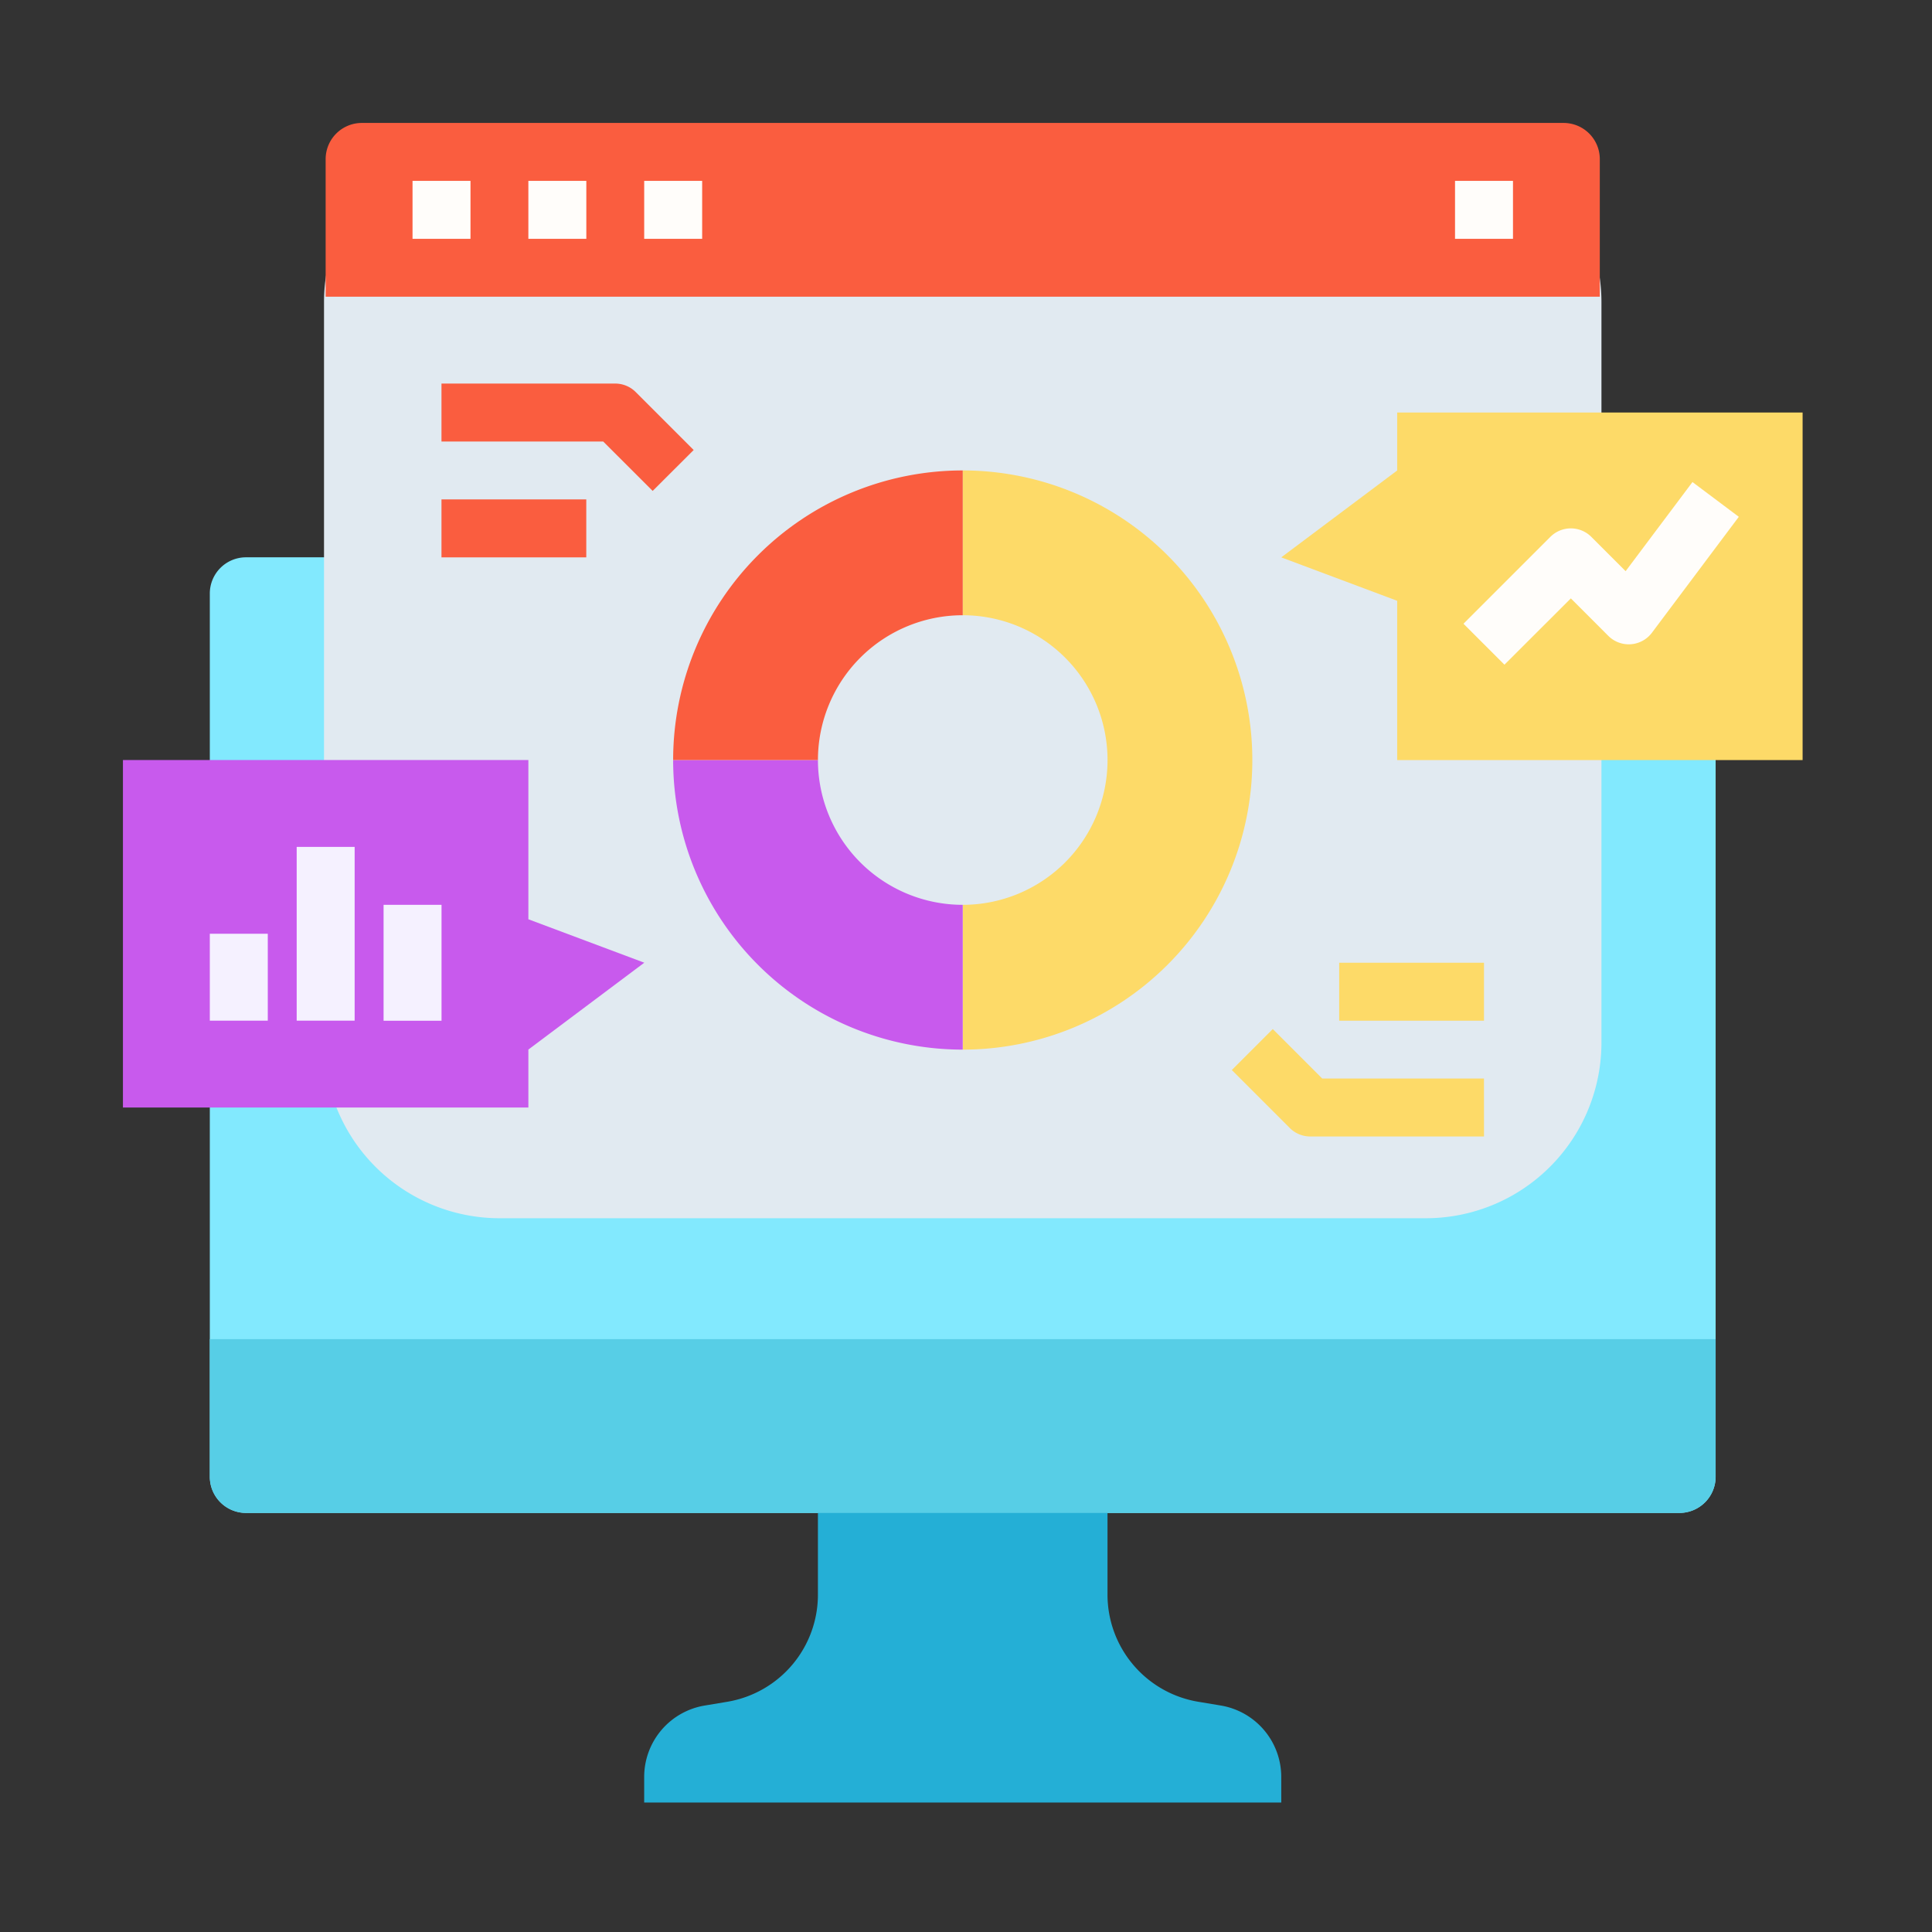
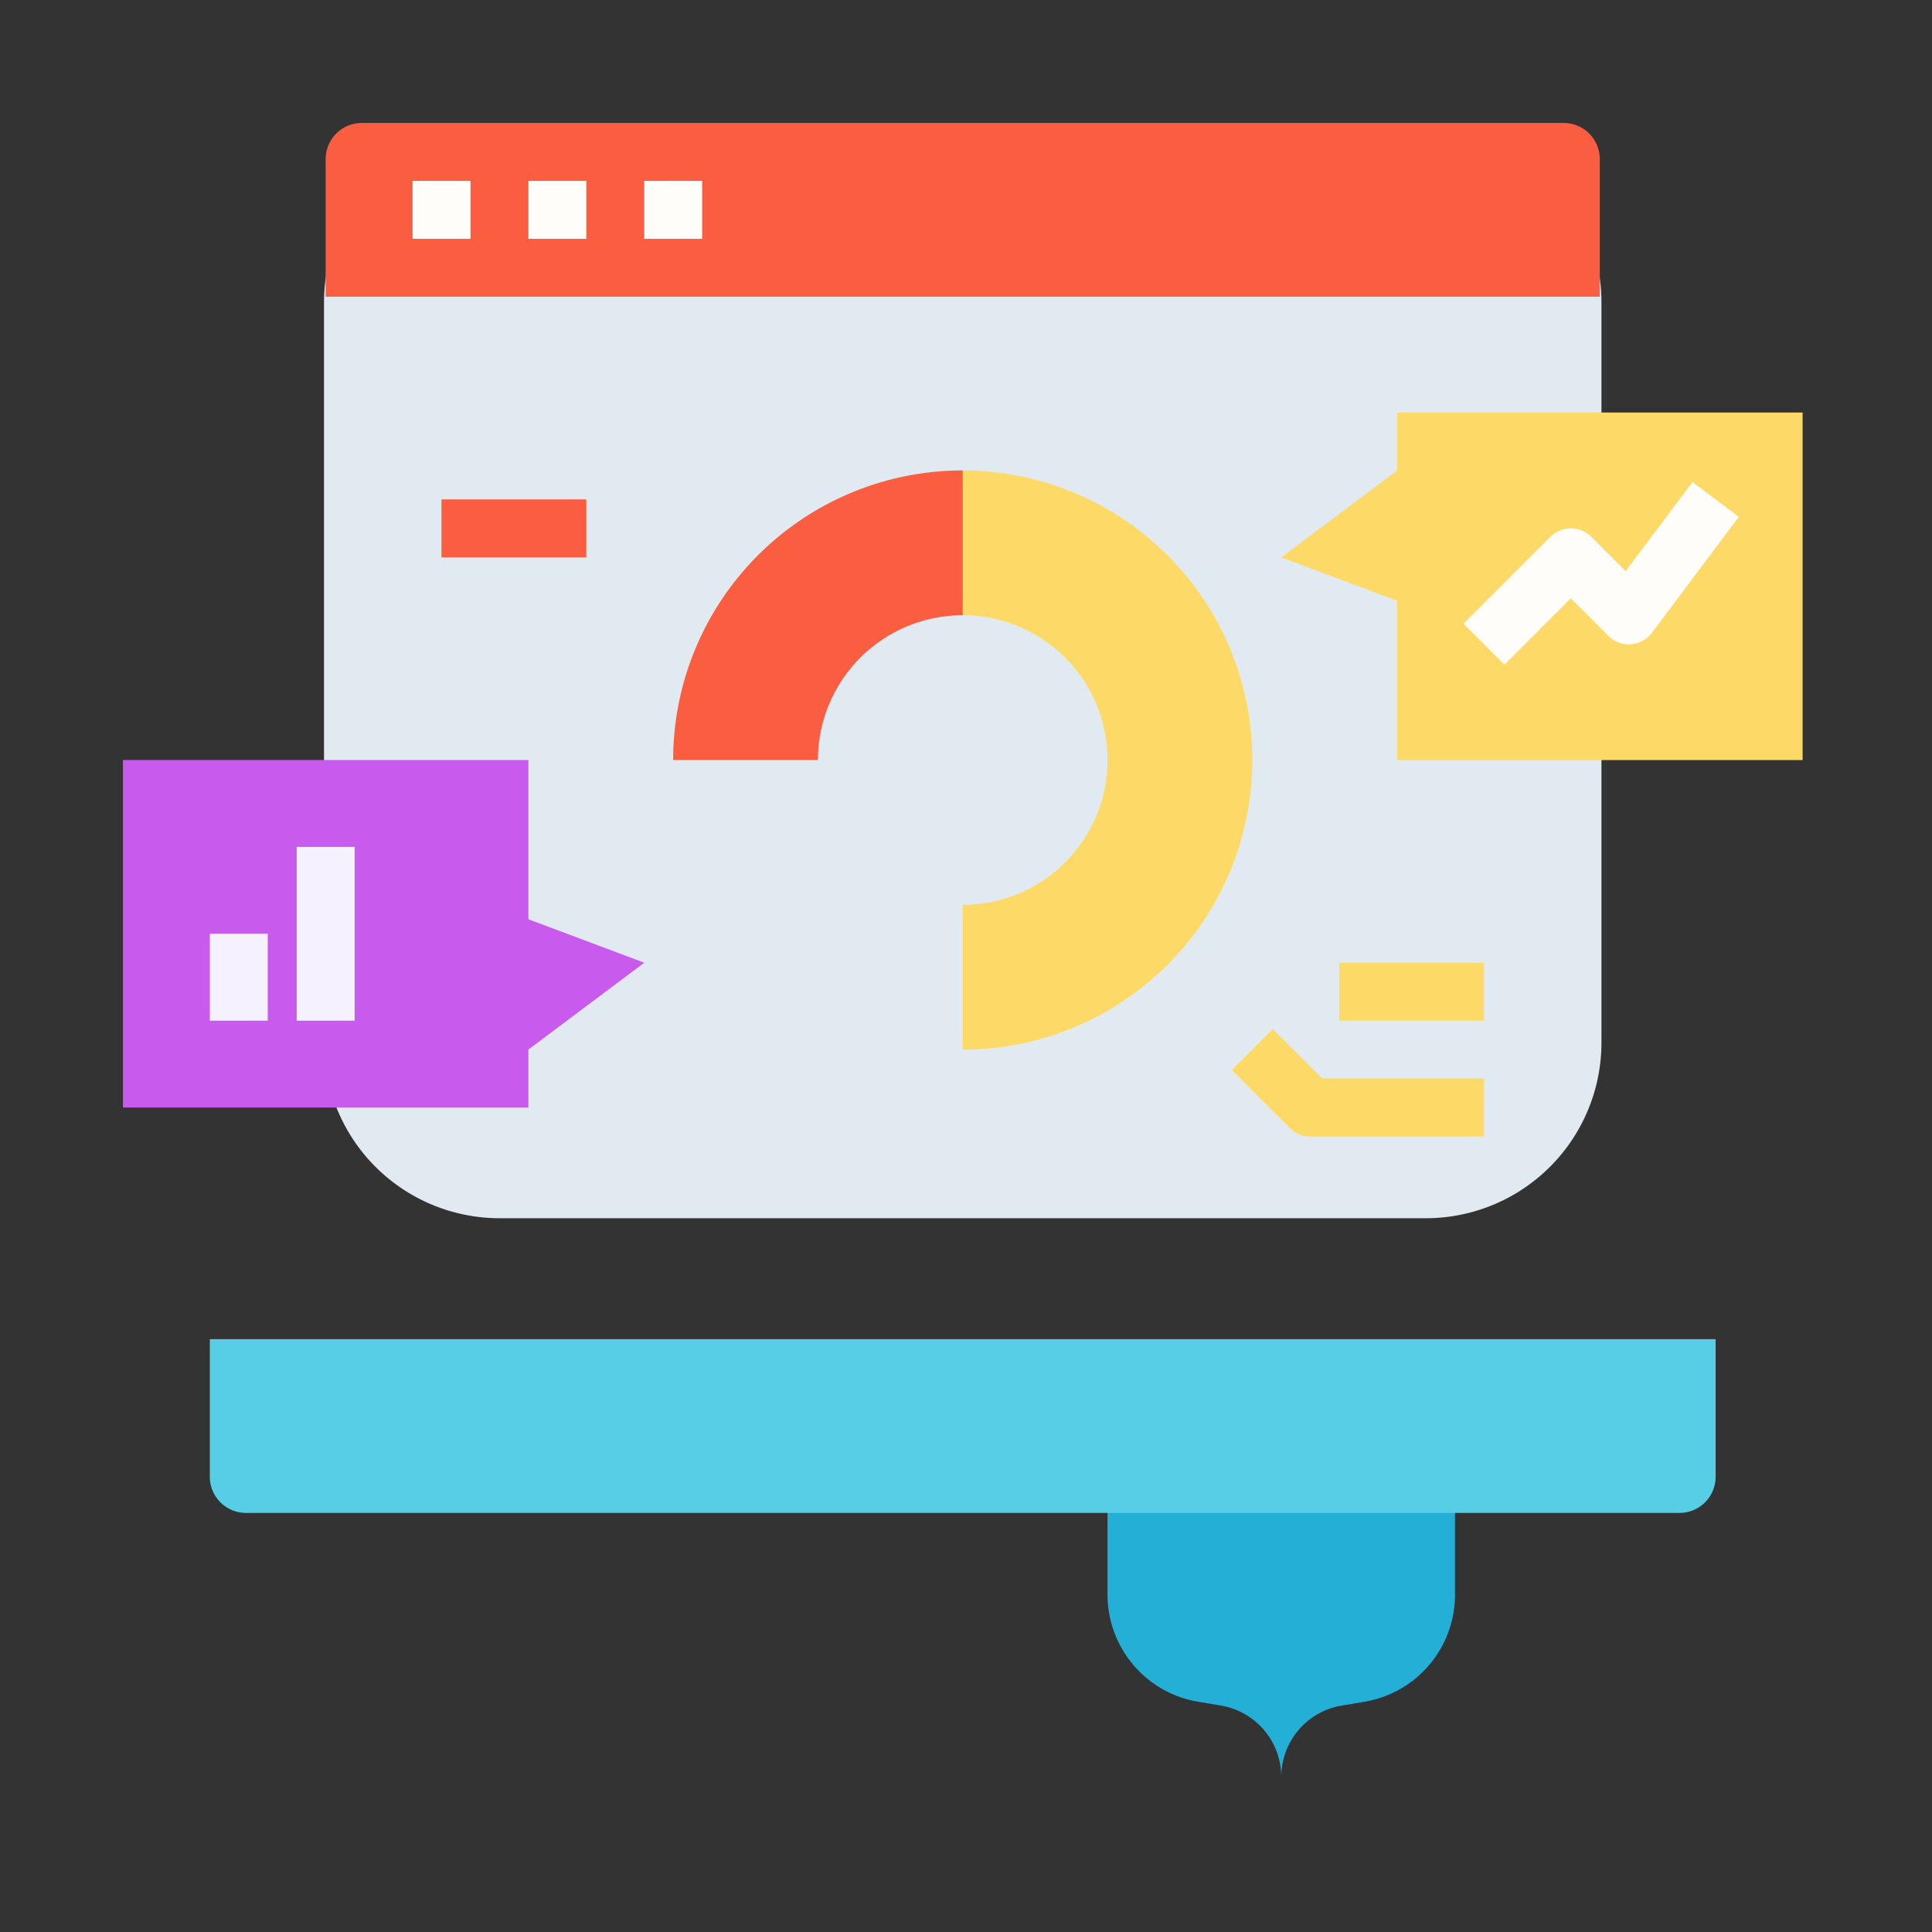
<svg xmlns="http://www.w3.org/2000/svg" width="110" height="110" viewBox="0 0 110 110">
  <rect x="0" y="0" width="110" height="110" fill="#333333" stroke="none" />
  <g id="IconInsights" transform="translate(-1031 -1187)">
    <rect id="Rectángulo_2190" data-name="Rectángulo 2190" width="110" height="110" transform="translate(1031 1187)" fill="none" />
    <g transform="translate(1014 1170)">
      <g id="Grupo_4142" data-name="Grupo 4142" transform="translate(28.946 48.731)">
-         <path id="Trazado_4946" data-name="Trazado 4946" d="M50.061,144h83.674v52.348a2.061,2.061,0,0,1-2.061,2.061H50.061A2.061,2.061,0,0,1,48,196.348V146.061A2.061,2.061,0,0,1,50.061,144Z" transform="translate(-48 -144)" fill="#82e9fe" />
-         <path id="Trazado_4947" data-name="Trazado 4947" d="M204.273,418.136H168v-1.454a4.122,4.122,0,0,1,3.444-4.066l1.282-.214a6.183,6.183,0,0,0,5.166-6.1V400H194.38v6.3a6.183,6.183,0,0,0,5.166,6.1l1.282.214a4.122,4.122,0,0,1,3.444,4.066Z" transform="translate(-143.269 -347.24)" fill="#24afd6" />
+         <path id="Trazado_4947" data-name="Trazado 4947" d="M204.273,418.136v-1.454a4.122,4.122,0,0,1,3.444-4.066l1.282-.214a6.183,6.183,0,0,0,5.166-6.1V400H194.38v6.3a6.183,6.183,0,0,0,5.166,6.1l1.282.214a4.122,4.122,0,0,1,3.444,4.066Z" transform="translate(-143.269 -347.24)" fill="#24afd6" />
        <path id="Trazado_4948" data-name="Trazado 4948" d="M48,360h85.735v7.832a2.061,2.061,0,0,1-2.061,2.061H50.061A2.061,2.061,0,0,1,48,367.832Z" transform="translate(-48 -315.484)" fill="#57cee6" />
      </g>
      <path id="Trazado_4969" data-name="Trazado 4969" d="M10,0H62.732a10,10,0,0,1,10,10V52.153a10,10,0,0,1-10,10H10a10,10,0,0,1-10-10V10A10,10,0,0,1,10,0Z" transform="translate(35.448 24.208)" fill="#e1eaf1" />
      <path id="Trazado_4949" data-name="Trazado 4949" d="M82.061,24h68.423a2.061,2.061,0,0,1,2.061,2.061v7.832H80V26.061A2.061,2.061,0,0,1,82.061,24Z" transform="translate(-44.459)" fill="#fa5d3f" />
      <path id="Trazado_4950" data-name="Trazado 4950" d="M256,120v8.244a8.244,8.244,0,1,1,0,16.488v8.244A16.488,16.488,0,1,0,256,120Z" transform="translate(-184.186 -76.215)" fill="#fdda68" />
      <g id="Grupo_4143" data-name="Grupo 4143" transform="translate(55.326 43.785)">
-         <path id="Trazado_4951" data-name="Trazado 4951" d="M192.488,216.488v-8.244A8.244,8.244,0,0,1,184.244,200H176A16.488,16.488,0,0,0,192.488,216.488Z" transform="translate(-176 -183.512)" fill="#c85aed" />
        <path id="Trazado_4952" data-name="Trazado 4952" d="M192.488,128.244V120A16.488,16.488,0,0,0,176,136.488h8.244A8.244,8.244,0,0,1,192.488,128.244Z" transform="translate(-176 -120)" fill="#fa5d3f" />
      </g>
      <g id="Grupo_4144" data-name="Grupo 4144" transform="translate(42.136 38.839)">
-         <path id="Trazado_4953" data-name="Trazado 4953" d="M124.024,102.112,121.21,99.3H112V96h9.893a1.649,1.649,0,0,1,1.166.483l3.3,3.3Z" transform="translate(-112 -96)" fill="#fa5d3f" />
        <path id="Trazado_4954" data-name="Trazado 4954" d="M112,128h8.244v3.3H112Z" transform="translate(-112 -121.405)" fill="#fa5d3f" />
      </g>
      <g id="Grupo_4145" data-name="Grupo 4145" transform="translate(87.136 71.814)">
        <path id="Trazado_4955" data-name="Trazado 4955" d="M344.7,280.455h-9.893a1.649,1.649,0,0,1-1.166-.483l-3.3-3.3,2.332-2.332,2.815,2.815h9.21Z" transform="translate(-330.343 -270.563)" fill="#fdda68" />
        <path id="Trazado_4956" data-name="Trazado 4956" d="M360,256h8.244v3.3H360Z" transform="translate(-353.888 -256)" fill="#fdda68" />
      </g>
      <g id="Grupo_4146" data-name="Grupo 4146" transform="translate(40.488 27.298)">
        <path id="Trazado_4957" data-name="Trazado 4957" d="M104,40h3.3v3.3H104Z" transform="translate(-104 -40)" fill="#fffdfa" />
        <path id="Trazado_4958" data-name="Trazado 4958" d="M136,40h3.3v3.3H136Z" transform="translate(-129.405 -40)" fill="#fffdfa" />
        <path id="Trazado_4959" data-name="Trazado 4959" d="M168,40h3.3v3.3H168Z" transform="translate(-154.81 -40)" fill="#fffdfa" />
-         <path id="Trazado_4960" data-name="Trazado 4960" d="M392,40h3.3v3.3H392Z" transform="translate(-332.645 -40)" fill="#fffdfa" />
      </g>
      <g id="Grupo_4148" data-name="Grupo 4148" transform="translate(24 60.273)">
        <path id="Trazado_4961" data-name="Trazado 4961" d="M47.083,219.785v-3.3l6.6-4.946-6.6-2.473V200H24v19.785Z" transform="translate(-24 -200)" fill="#c85aed" />
        <g id="Grupo_4147" data-name="Grupo 4147" transform="translate(4.946 4.946)">
          <path id="Trazado_4962" data-name="Trazado 4962" d="M48,248h3.3v4.946H48Z" transform="translate(-48 -243.054)" fill="#f5f1ff" />
          <path id="Trazado_4963" data-name="Trazado 4963" d="M72,224h3.3v9.893H72Z" transform="translate(-67.054 -224)" fill="#f5f1ff" />
-           <path id="Trazado_4964" data-name="Trazado 4964" d="M96,240h3.3v6.6H96Z" transform="translate(-86.107 -236.702)" fill="#f5f1ff" />
        </g>
      </g>
      <g id="Grupo_4149" data-name="Grupo 4149" transform="translate(89.95 40.488)">
        <path id="Trazado_4965" data-name="Trazado 4965" d="M350.6,104v3.3l-6.6,4.946,6.6,2.473v9.068h23.083V104Z" transform="translate(-344 -104)" fill="#fdda68" />
        <path id="Trazado_4966" data-name="Trazado 4966" d="M396.675,133.6l-2.332-2.332,4.946-4.946a1.649,1.649,0,0,1,2.332,0l1.953,1.953,3.806-5.074,2.638,1.979-4.946,6.6a1.649,1.649,0,0,1-2.485.177l-2.132-2.132Z" transform="translate(-383.968 -119.243)" fill="#fffdfa" />
      </g>
    </g>
  </g>
</svg>